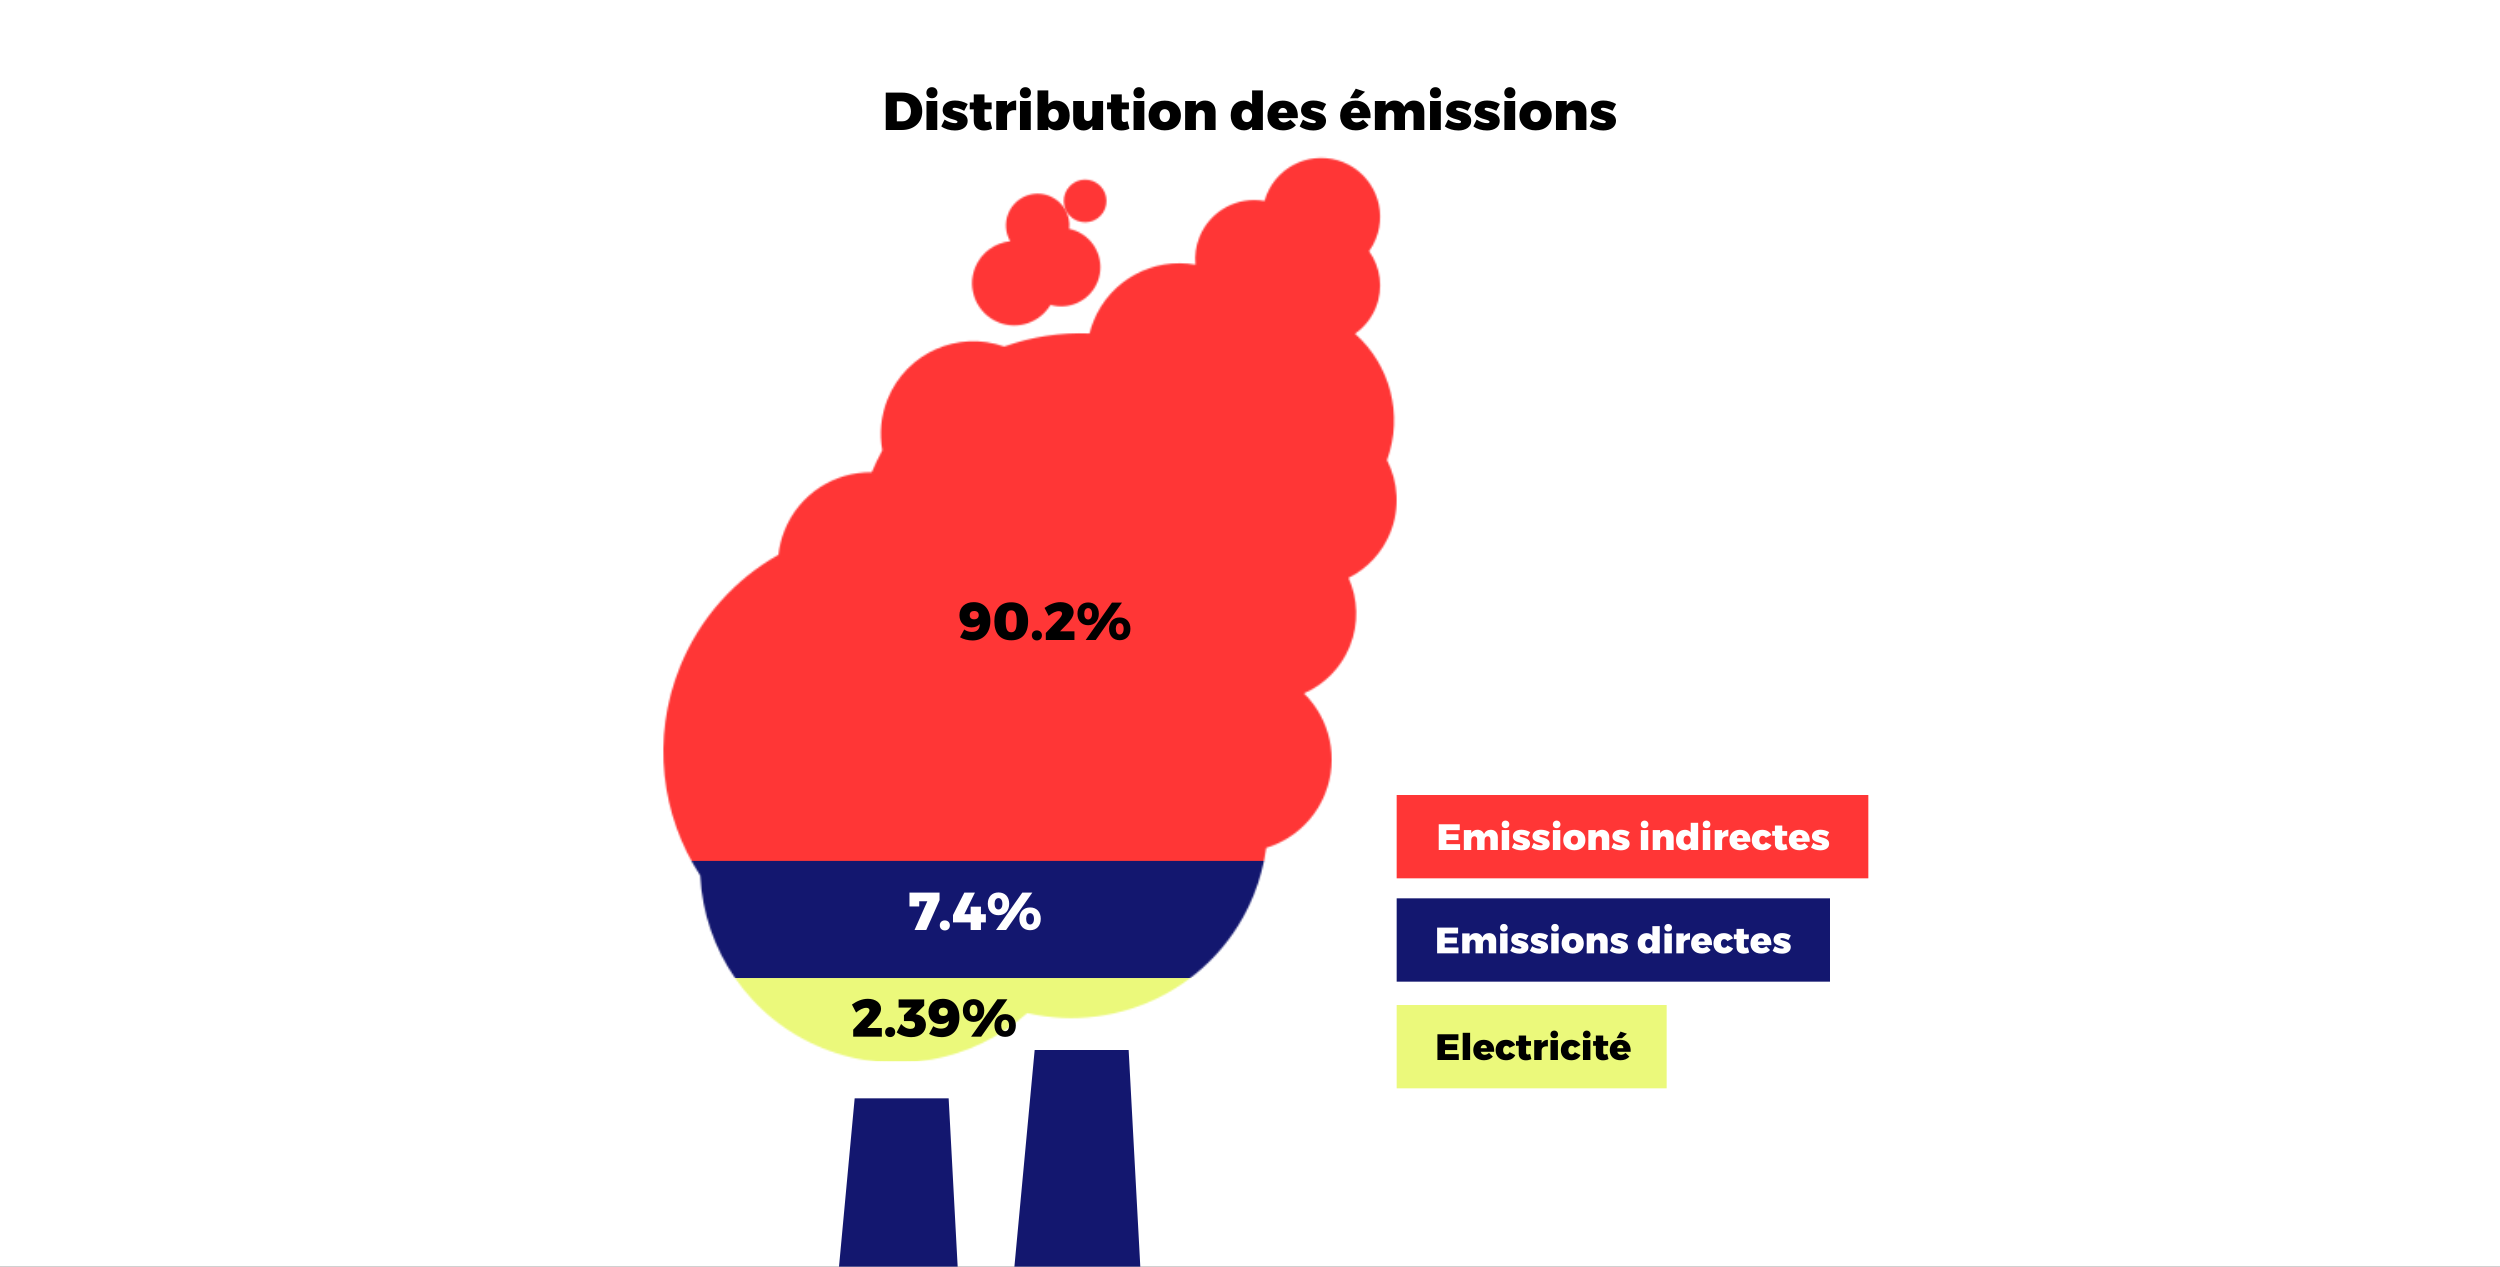
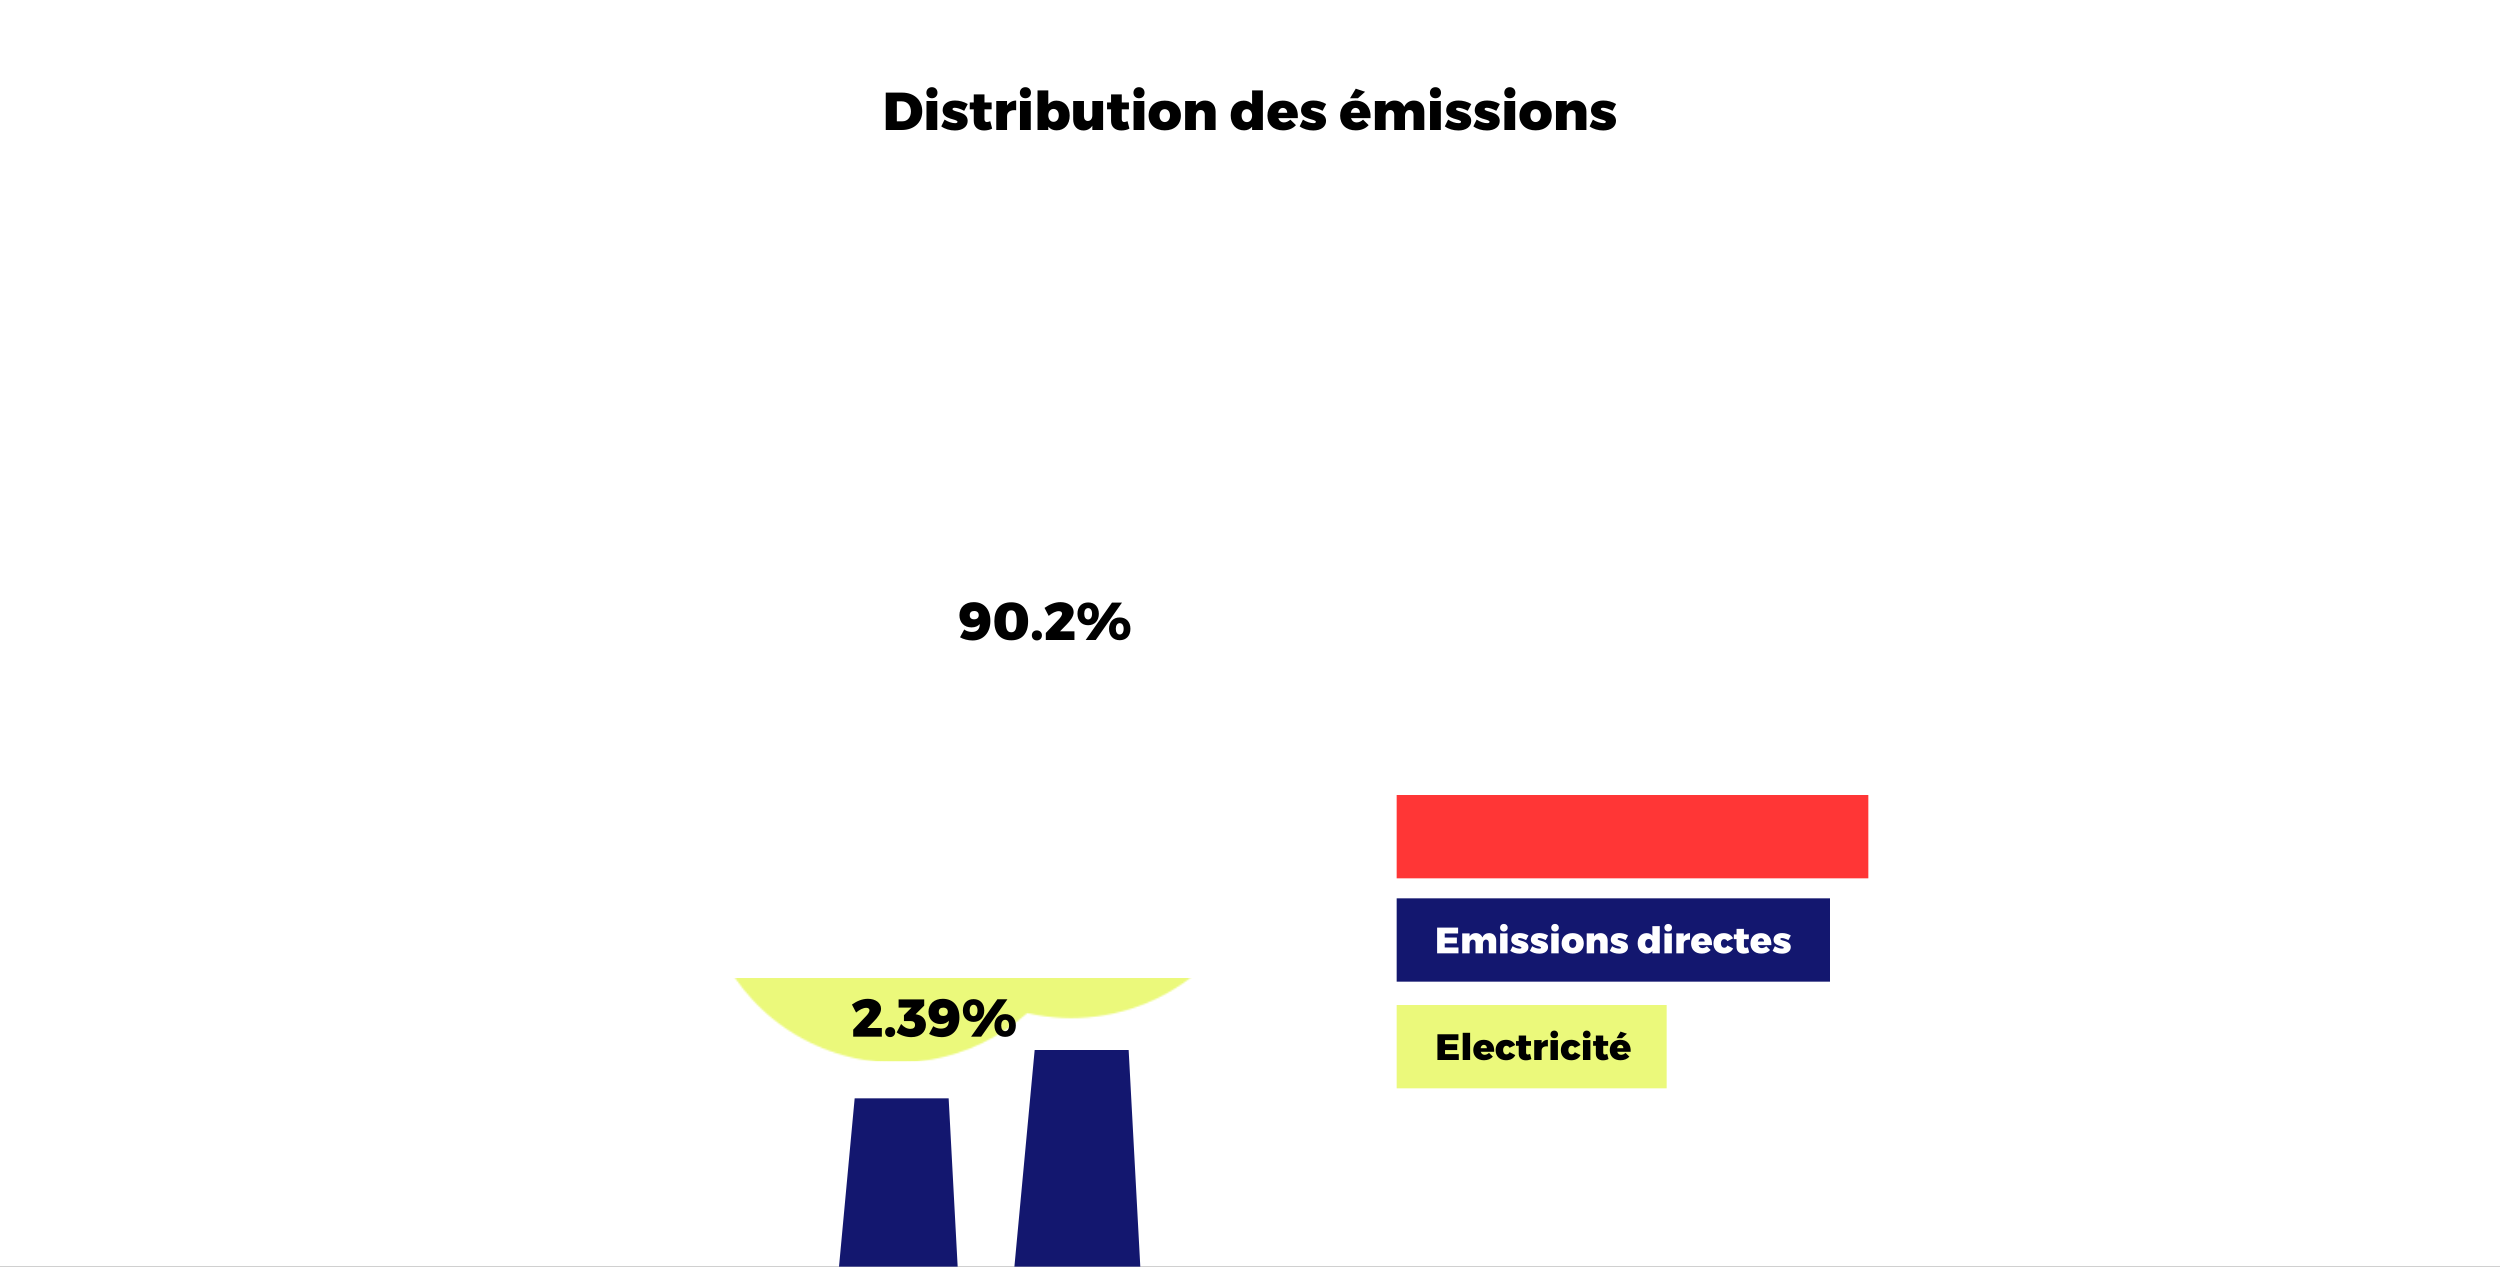
<svg xmlns="http://www.w3.org/2000/svg" width="1500" height="760" viewBox="0 0 1500 760" fill="none">
  <rect x="0" y="0" width="1500" height="760" fill="#333333" stroke="none" />
  <g clip-path="url(#clip0_3319_675)">
    <rect width="1500" height="760" fill="white" />
    <mask id="mask0_3319_675" style="mask-type:alpha" maskUnits="userSpaceOnUse" x="398" y="94" width="440" height="544">
      <path fill-rule="evenodd" clip-rule="evenodd" d="M821.459 150.709C823.054 148.48 824.414 146.029 825.487 143.376C832.812 125.282 824.082 104.677 805.989 97.352C787.895 90.028 767.29 98.757 759.965 116.851C759.465 118.086 759.04 119.332 758.688 120.585C742.579 117.693 726.101 126.351 719.715 142.124C717.499 147.599 716.752 153.304 717.291 158.801C692.011 154.277 666.157 167.868 656.136 192.621C655.141 195.078 654.335 197.565 653.711 200.066C636.133 199.363 618.763 202.118 602.527 207.936C574.698 198.062 543.768 211.783 532.578 239.423C528.482 249.542 527.584 260.161 529.41 270.16C527.076 274.402 524.947 278.809 523.039 283.374C500.813 283.057 479.642 296.208 470.8 318.05C468.832 322.912 467.602 327.889 467.058 332.858C441.219 347.421 419.951 370.514 407.956 400.144C390.629 442.946 396.692 489.408 420.142 525.359C422.333 569.84 449.743 611.175 493.739 628.985C536.699 646.376 583.902 636.653 616.375 607.854C671.915 620.696 730.105 591.645 752.174 537.129C755.952 527.796 758.451 518.263 759.752 508.724C775.184 503.996 788.432 492.607 794.96 476.481C803.648 455.018 797.948 431.305 782.39 416.034C794.464 410.758 804.565 400.939 809.9 387.76C815.464 374.015 814.762 359.29 809.135 346.751C820.107 341.26 829.202 331.904 834.167 319.637C840.109 304.96 838.905 289.164 832.19 276.107C842.248 248.671 833.882 218.703 813.035 200.231C818.43 196.451 822.832 191.122 825.487 184.561C830.203 172.914 828.265 160.226 821.459 150.709ZM630.29 182.923C624.01 193.48 610.798 198.164 599.062 193.413C586.108 188.17 579.859 173.418 585.102 160.465C588.762 151.424 597.054 145.649 606.133 144.768C603.304 139.865 602.681 133.757 604.97 128.104C608.913 118.363 620.007 113.663 629.748 117.607C637.824 120.876 642.435 129.06 641.528 137.313C642.881 137.597 644.229 138.004 645.556 138.541C657.586 143.411 663.39 157.111 658.52 169.142C653.967 180.388 641.698 186.193 630.29 182.923ZM646.269 132.462C652.829 135.118 660.299 131.953 662.954 125.393C665.61 118.833 662.445 111.363 655.885 108.707C649.326 106.052 641.855 109.217 639.2 115.776C636.544 122.336 639.709 129.807 646.269 132.462Z" fill="#FF3636" />
    </mask>
    <g mask="url(#mask0_3319_675)">
      <rect x="340.612" y="586.812" width="544.126" height="49.949" fill="#EBF97B" />
-       <rect x="340.612" y="510.294" width="544.126" height="76.518" fill="#13176F" />
-       <rect x="340.463" y="55.073" width="543.837" height="461.466" fill="#FF3636" />
    </g>
    <path d="M620.798 630H677.191L688 831H602L620.798 630Z" fill="#13176F" />
    <path d="M512.798 659H569.191L580 861H494L512.798 659Z" fill="#13176F" />
    <path d="M531.451 55.568H541.275C548.539 55.568 553.339 60.016 553.339 66.768C553.339 73.52 548.443 78 541.051 78H531.451V55.568ZM538.107 60.816V72.784H541.467C544.507 72.784 546.555 70.416 546.555 66.832C546.555 63.216 544.347 60.816 541.147 60.816H538.107ZM559.154 52.304C561.106 52.304 562.482 53.68 562.482 55.632C562.482 57.584 561.106 58.96 559.154 58.96C557.202 58.96 555.826 57.584 555.826 55.632C555.826 53.68 557.202 52.304 559.154 52.304ZM562.354 78H555.89V60.592H562.354V78ZM573.017 60.304C575.641 60.304 578.297 61.04 580.665 62.416L578.521 66.48C576.153 65.264 574.201 64.656 572.825 64.656C572.025 64.656 571.513 64.944 571.513 65.488C571.513 67.44 580.601 66.576 580.601 72.528C580.601 76.112 577.497 78.288 572.953 78.288C569.881 78.288 567.033 77.456 564.761 75.824L566.745 71.76C568.921 73.168 571.129 73.904 573.049 73.904C573.913 73.904 574.489 73.648 574.489 73.104C574.489 71.12 565.593 72.08 565.593 66.128C565.593 62.48 568.633 60.304 573.017 60.304ZM594.142 72.72L595.294 77.168C594.078 77.872 592.222 78.288 590.462 78.288C586.75 78.32 584.254 76.176 584.254 72.56V65.616H581.854V61.488H584.254V56.656H590.686V61.488H594.974V65.616H590.686V71.568C590.686 72.688 591.262 73.232 592.158 73.232C592.67 73.232 593.374 73.008 594.142 72.72ZM604.229 60.592V63.344C605.445 61.424 607.333 60.336 609.701 60.336V66.16C606.373 65.744 604.229 67.152 604.229 69.68V78H597.765V60.592H604.229ZM615.247 52.304C617.199 52.304 618.575 53.68 618.575 55.632C618.575 57.584 617.199 58.96 615.247 58.96C613.295 58.96 611.919 57.584 611.919 55.632C611.919 53.68 613.295 52.304 615.247 52.304ZM618.447 78H611.983V60.592H618.447V78ZM633.75 60.368C638.614 60.368 641.814 63.952 641.814 69.392C641.814 74.736 638.71 78.224 633.91 78.224C631.862 78.224 630.166 77.424 628.982 75.984V78H622.518V54.256H628.982V62.608C630.134 61.168 631.798 60.368 633.75 60.368ZM632.118 73.104C634.038 73.104 635.286 71.536 635.286 69.232C635.286 66.928 634.038 65.36 632.118 65.36C630.262 65.36 628.982 66.928 628.982 69.232C628.982 71.536 630.262 73.104 632.118 73.104ZM661.862 60.592V78H655.398V75.408C654.214 77.264 652.39 78.288 650.054 78.288C646.406 78.288 643.91 75.696 643.91 71.632V60.592H650.374V69.808C650.374 71.504 651.302 72.592 652.71 72.592C654.374 72.56 655.398 71.184 655.398 69.2V60.592H661.862ZM676.517 72.72L677.669 77.168C676.453 77.872 674.597 78.288 672.837 78.288C669.125 78.32 666.629 76.176 666.629 72.56V65.616H664.229V61.488H666.629V56.656H673.061V61.488H677.349V65.616H673.061V71.568C673.061 72.688 673.637 73.232 674.533 73.232C675.045 73.232 675.749 73.008 676.517 72.72ZM683.404 52.304C685.356 52.304 686.732 53.68 686.732 55.632C686.732 57.584 685.356 58.96 683.404 58.96C681.452 58.96 680.076 57.584 680.076 55.632C680.076 53.68 681.452 52.304 683.404 52.304ZM686.604 78H680.14V60.592H686.604V78ZM698.867 60.368C704.722 60.368 708.531 63.888 708.531 69.296C708.531 74.672 704.722 78.224 698.867 78.224C693.011 78.224 689.171 74.672 689.171 69.296C689.171 63.888 693.011 60.368 698.867 60.368ZM698.867 65.488C696.947 65.488 695.699 67.056 695.699 69.36C695.699 71.696 696.947 73.232 698.867 73.232C700.755 73.232 702.003 71.696 702.003 69.36C702.003 67.056 700.755 65.488 698.867 65.488ZM723.077 60.336C726.789 60.336 729.349 62.928 729.349 66.96V78H722.885V68.816C722.885 67.088 721.893 66 720.389 66C718.629 66.032 717.541 67.408 717.541 69.392V78H711.077V60.592H717.541V63.28C718.757 61.36 720.645 60.336 723.077 60.336ZM757.717 54.256V78H751.253V76.016C750.101 77.424 748.469 78.224 746.485 78.224C741.621 78.224 738.421 74.672 738.421 69.2C738.421 63.856 741.557 60.368 746.325 60.368C748.373 60.368 750.069 61.168 751.253 62.608V54.256H757.717ZM748.117 73.264C750.005 73.264 751.253 71.696 751.253 69.36C751.253 67.056 750.005 65.488 748.117 65.488C746.197 65.488 744.949 67.056 744.949 69.36C744.949 71.696 746.197 73.264 748.117 73.264ZM769.636 60.368C775.748 60.368 779.076 64.464 778.692 70.864H766.98C767.492 72.528 768.708 73.456 770.372 73.456C771.748 73.456 773.06 72.848 774.212 71.792L777.572 75.088C775.748 77.104 773.124 78.224 769.828 78.224C764.004 78.224 760.452 74.704 760.452 69.36C760.452 63.92 764.132 60.368 769.636 60.368ZM766.852 67.696H772.324C772.356 65.968 771.268 64.752 769.7 64.752C768.196 64.752 767.172 65.936 766.852 67.696ZM788.048 60.304C790.672 60.304 793.328 61.04 795.696 62.416L793.552 66.48C791.184 65.264 789.232 64.656 787.856 64.656C787.056 64.656 786.544 64.944 786.544 65.488C786.544 67.44 795.632 66.576 795.632 72.528C795.632 76.112 792.528 78.288 787.984 78.288C784.912 78.288 782.064 77.456 779.792 75.824L781.776 71.76C783.952 73.168 786.16 73.904 788.08 73.904C788.944 73.904 789.52 73.648 789.52 73.104C789.52 71.12 780.624 72.08 780.624 66.128C780.624 62.48 783.664 60.304 788.048 60.304ZM814.765 58.96H810.029L813.453 53.2L819.053 55.056L814.765 58.96ZM813.261 60.368C819.373 60.368 822.701 64.464 822.317 70.864H810.605C811.117 72.528 812.333 73.456 813.997 73.456C815.373 73.456 816.685 72.848 817.837 71.792L821.197 75.088C819.373 77.104 816.749 78.224 813.453 78.224C807.629 78.224 804.077 74.704 804.077 69.36C804.077 63.92 807.757 60.368 813.261 60.368ZM810.477 67.696H815.949C815.981 65.968 814.893 64.752 813.325 64.752C811.821 64.752 810.797 65.936 810.477 67.696ZM848.409 60.336C852.089 60.336 854.585 62.928 854.585 66.96V78H848.121V68.816C848.121 67.088 847.161 66 845.721 66C844.057 66.032 843.001 67.408 843.001 69.392V78H836.537V68.816C836.537 67.088 835.577 66 834.137 66C832.441 66.032 831.385 67.408 831.385 69.392V78H824.921V60.592H831.385V63.248C832.569 61.36 834.425 60.336 836.793 60.336C839.513 60.336 841.593 61.744 842.521 64.112C843.641 61.68 845.689 60.336 848.409 60.336ZM861.279 52.304C863.231 52.304 864.607 53.68 864.607 55.632C864.607 57.584 863.231 58.96 861.279 58.96C859.327 58.96 857.951 57.584 857.951 55.632C857.951 53.68 859.327 52.304 861.279 52.304ZM864.479 78H858.015V60.592H864.479V78ZM875.142 60.304C877.766 60.304 880.422 61.04 882.79 62.416L880.646 66.48C878.278 65.264 876.326 64.656 874.95 64.656C874.15 64.656 873.638 64.944 873.638 65.488C873.638 67.44 882.726 66.576 882.726 72.528C882.726 76.112 879.622 78.288 875.078 78.288C872.006 78.288 869.158 77.456 866.886 75.824L868.87 71.76C871.046 73.168 873.254 73.904 875.174 73.904C876.038 73.904 876.614 73.648 876.614 73.104C876.614 71.12 867.718 72.08 867.718 66.128C867.718 62.48 870.758 60.304 875.142 60.304ZM892.267 60.304C894.891 60.304 897.547 61.04 899.915 62.416L897.771 66.48C895.403 65.264 893.451 64.656 892.075 64.656C891.275 64.656 890.763 64.944 890.763 65.488C890.763 67.44 899.851 66.576 899.851 72.528C899.851 76.112 896.747 78.288 892.203 78.288C889.131 78.288 886.283 77.456 884.011 75.824L885.995 71.76C888.171 73.168 890.379 73.904 892.299 73.904C893.163 73.904 893.739 73.648 893.739 73.104C893.739 71.12 884.843 72.08 884.843 66.128C884.843 62.48 887.883 60.304 892.267 60.304ZM905.904 52.304C907.856 52.304 909.232 53.68 909.232 55.632C909.232 57.584 907.856 58.96 905.904 58.96C903.952 58.96 902.576 57.584 902.576 55.632C902.576 53.68 903.952 52.304 905.904 52.304ZM909.104 78H902.64V60.592H909.104V78ZM921.367 60.368C927.222 60.368 931.031 63.888 931.031 69.296C931.031 74.672 927.222 78.224 921.367 78.224C915.511 78.224 911.671 74.672 911.671 69.296C911.671 63.888 915.511 60.368 921.367 60.368ZM921.367 65.488C919.447 65.488 918.199 67.056 918.199 69.36C918.199 71.696 919.447 73.232 921.367 73.232C923.255 73.232 924.503 71.696 924.503 69.36C924.503 67.056 923.255 65.488 921.367 65.488ZM945.577 60.336C949.289 60.336 951.849 62.928 951.849 66.96V78H945.385V68.816C945.385 67.088 944.393 66 942.889 66C941.129 66.032 940.041 67.408 940.041 69.392V78H933.577V60.592H940.041V63.28C941.257 61.36 943.145 60.336 945.577 60.336ZM962.017 60.304C964.641 60.304 967.297 61.04 969.665 62.416L967.521 66.48C965.153 65.264 963.201 64.656 961.825 64.656C961.025 64.656 960.513 64.944 960.513 65.488C960.513 67.44 969.601 66.576 969.601 72.528C969.601 76.112 966.497 78.288 961.953 78.288C958.881 78.288 956.033 77.456 953.761 75.824L955.745 71.76C957.921 73.168 960.129 73.904 962.049 73.904C962.913 73.904 963.489 73.648 963.489 73.104C963.489 71.12 954.593 72.08 954.593 66.128C954.593 62.48 957.633 60.304 962.017 60.304Z" fill="black" />
-     <rect width="157" height="60" transform="translate(567 356)" fill="#FF3636" />
    <path d="M583.531 384.288C580.875 384.288 577.931 383.52 576.011 382.368L578.539 377.696C579.787 378.656 581.387 379.168 583.115 379.168C586.315 379.168 587.883 377.472 587.851 374.432C586.859 375.616 585.227 376.448 582.923 376.448C578.507 376.448 575.659 373.472 575.659 369.12C575.659 364.32 579.115 361.28 584.267 361.28C590.475 361.28 594.219 365.632 594.219 372.512C594.219 379.648 590.027 384.288 583.531 384.288ZM584.459 371.584C586.251 371.584 587.243 370.624 587.243 369.088C587.243 367.616 586.347 366.592 584.523 366.592C582.795 366.592 581.835 367.456 581.835 369.152C581.835 370.72 582.763 371.584 584.459 371.584ZM606.751 361.376C613.215 361.376 616.863 365.44 616.863 372.768C616.863 380.128 613.215 384.192 606.751 384.192C600.191 384.192 596.607 380.128 596.607 372.768C596.607 365.44 600.191 361.376 606.751 361.376ZM606.751 366.208C604.351 366.208 603.423 367.968 603.423 372.768C603.423 377.568 604.351 379.36 606.751 379.36C609.087 379.36 610.015 377.568 610.015 372.768C610.015 367.968 609.087 366.208 606.751 366.208ZM622.111 378.24C623.903 378.24 625.151 379.456 625.151 381.216C625.151 383.008 623.903 384.256 622.111 384.256C620.351 384.256 619.103 383.008 619.103 381.216C619.103 379.456 620.351 378.24 622.111 378.24ZM636.315 361.28C640.827 361.28 644.187 363.68 644.187 367.264C644.187 369.792 642.363 372.288 639.899 374.816L635.995 378.816H644.667V384H627.483V379.776L635.355 371.52C636.411 370.4 637.243 369.12 637.243 368.224C637.243 367.232 636.539 366.688 635.291 366.688C633.531 366.688 631.323 367.776 629.211 369.536L626.715 364.736C629.755 362.592 632.923 361.28 636.315 361.28ZM652.906 361.472C656.81 361.472 659.306 364.096 659.306 368.256C659.306 372.448 656.81 375.136 652.906 375.136C648.97 375.136 646.474 372.448 646.474 368.256C646.474 364.096 648.97 361.472 652.906 361.472ZM651.402 384L667.178 361.568H673.194L657.45 384H651.402ZM652.906 364.864C651.434 364.864 650.538 366.176 650.538 368.256C650.538 370.368 651.434 371.68 652.906 371.68C654.346 371.68 655.242 370.368 655.242 368.256C655.242 366.176 654.346 364.864 652.906 364.864ZM671.85 370.464C675.754 370.464 678.25 373.12 678.25 377.28C678.25 381.472 675.754 384.128 671.85 384.128C667.914 384.128 665.418 381.472 665.418 377.28C665.418 373.12 667.914 370.464 671.85 370.464ZM671.85 373.888C670.378 373.888 669.482 375.2 669.482 377.28C669.482 379.392 670.378 380.704 671.85 380.704C673.29 380.704 674.186 379.392 674.186 377.28C674.186 375.2 673.29 373.888 671.85 373.888Z" fill="black" />
    <path d="M563.728 540.08L555.76 558H548.72L556.4 540.752H551.536V543.888H545.68V535.568H563.728V540.08ZM566.877 552.24C568.669 552.24 569.917 553.456 569.917 555.216C569.917 557.008 568.669 558.256 566.877 558.256C565.117 558.256 563.868 557.008 563.868 555.216C563.868 553.456 565.117 552.24 566.877 552.24ZM578.585 548.528H582.393V544.016H588.569V548.528H591.513V553.424H588.569V558H582.393V553.424H571.801V549.008L578.585 535.568H584.953L578.585 548.528ZM599.109 535.472C603.013 535.472 605.509 538.096 605.509 542.256C605.509 546.448 603.013 549.136 599.109 549.136C595.173 549.136 592.677 546.448 592.677 542.256C592.677 538.096 595.173 535.472 599.109 535.472ZM597.605 558L613.381 535.568H619.397L603.653 558H597.605ZM599.109 538.864C597.637 538.864 596.741 540.176 596.741 542.256C596.741 544.368 597.637 545.68 599.109 545.68C600.549 545.68 601.445 544.368 601.445 542.256C601.445 540.176 600.549 538.864 599.109 538.864ZM618.053 544.464C621.957 544.464 624.453 547.12 624.453 551.28C624.453 555.472 621.957 558.128 618.053 558.128C614.117 558.128 611.621 555.472 611.621 551.28C611.621 547.12 614.117 544.464 618.053 544.464ZM618.053 547.888C616.581 547.888 615.685 549.2 615.685 551.28C615.685 553.392 616.581 554.704 618.053 554.704C619.493 554.704 620.389 553.392 620.389 551.28C620.389 549.2 619.493 547.888 618.053 547.888Z" fill="white" />
    <path d="M520.753 599.28C525.265 599.28 528.625 601.68 528.625 605.264C528.625 607.792 526.801 610.288 524.337 612.816L520.433 616.816H529.105V622H511.921V617.776L519.793 609.52C520.849 608.4 521.681 607.12 521.681 606.224C521.681 605.232 520.977 604.688 519.729 604.688C517.969 604.688 515.761 605.776 513.649 607.536L511.153 602.736C514.193 600.592 517.361 599.28 520.753 599.28ZM534.08 616.24C535.872 616.24 537.12 617.456 537.12 619.216C537.12 621.008 535.872 622.256 534.08 622.256C532.32 622.256 531.072 621.008 531.072 619.216C531.072 617.456 532.32 616.24 534.08 616.24ZM549.372 608.528L550.364 608.752C553.372 609.328 555.548 611.504 555.548 614.896C555.548 619.248 552.124 622.288 546.78 622.288C543.516 622.288 540.156 621.136 538.012 619.44L540.668 614.384C542.364 616.336 544.252 617.328 546.236 617.328C548.06 617.328 549.052 616.496 549.02 614.96C549.02 613.392 548.06 612.624 546.204 612.624H542.364V609.104L546.94 604.56H539.164V599.632H554.524V603.376L549.372 608.528ZM564.968 622.288C562.312 622.288 559.368 621.52 557.448 620.368L559.976 615.696C561.224 616.656 562.824 617.168 564.552 617.168C567.752 617.168 569.32 615.472 569.288 612.432C568.296 613.616 566.664 614.448 564.36 614.448C559.944 614.448 557.096 611.472 557.096 607.12C557.096 602.32 560.552 599.28 565.704 599.28C571.912 599.28 575.656 603.632 575.656 610.512C575.656 617.648 571.464 622.288 564.968 622.288ZM565.896 609.584C567.688 609.584 568.68 608.624 568.68 607.088C568.68 605.616 567.784 604.592 565.96 604.592C564.232 604.592 563.272 605.456 563.272 607.152C563.272 608.72 564.2 609.584 565.896 609.584ZM584.156 599.472C588.06 599.472 590.556 602.096 590.556 606.256C590.556 610.448 588.06 613.136 584.156 613.136C580.22 613.136 577.724 610.448 577.724 606.256C577.724 602.096 580.22 599.472 584.156 599.472ZM582.652 622L598.428 599.568H604.444L588.7 622H582.652ZM584.156 602.864C582.684 602.864 581.788 604.176 581.788 606.256C581.788 608.368 582.684 609.68 584.156 609.68C585.596 609.68 586.492 608.368 586.492 606.256C586.492 604.176 585.596 602.864 584.156 602.864ZM603.1 608.464C607.004 608.464 609.5 611.12 609.5 615.28C609.5 619.472 607.004 622.128 603.1 622.128C599.164 622.128 596.668 619.472 596.668 615.28C596.668 611.12 599.164 608.464 603.1 608.464ZM603.1 611.888C601.628 611.888 600.732 613.2 600.732 615.28C600.732 617.392 601.628 618.704 603.1 618.704C604.54 618.704 605.436 617.392 605.436 615.28C605.436 613.2 604.54 611.888 603.1 611.888Z" fill="black" />
    <rect width="162" height="50" transform="translate(838 603)" fill="#EBF97B" />
    <path d="M875.058 624.098H867.028V626.518H874.31V630.038H867.028V632.48H875.278V636H862.452V620.578H875.058V624.098ZM882.068 636H877.624V619.676H882.068V636ZM890.273 623.878C894.475 623.878 896.763 626.694 896.499 631.094H888.447C888.799 632.238 889.635 632.876 890.779 632.876C891.725 632.876 892.627 632.458 893.419 631.732L895.729 633.998C894.475 635.384 892.671 636.154 890.405 636.154C886.401 636.154 883.959 633.734 883.959 630.06C883.959 626.32 886.489 623.878 890.273 623.878ZM888.359 628.916H892.121C892.143 627.728 891.395 626.892 890.317 626.892C889.283 626.892 888.579 627.706 888.359 628.916ZM903.635 623.878C906.143 623.878 908.145 625.022 909.157 627.002L905.747 628.674C905.329 627.926 904.669 627.486 903.833 627.486C902.645 627.486 901.853 628.52 901.853 630.038C901.853 631.6 902.645 632.634 903.833 632.634C904.691 632.634 905.351 632.216 905.725 631.314L909.179 633.052C908.255 635.032 906.231 636.154 903.591 636.154C899.829 636.154 897.365 633.734 897.365 630.06C897.365 626.342 899.851 623.878 903.635 623.878ZM918.035 632.37L918.827 635.428C917.991 635.912 916.715 636.198 915.505 636.198C912.953 636.22 911.237 634.746 911.237 632.26V627.486H909.587V624.648H911.237V621.326H915.659V624.648H918.607V627.486H915.659V631.578C915.659 632.348 916.055 632.722 916.671 632.722C917.023 632.722 917.507 632.568 918.035 632.37ZM924.97 624.032V625.924C925.806 624.604 927.104 623.856 928.732 623.856V627.86C926.444 627.574 924.97 628.542 924.97 630.28V636H920.526V624.032H924.97ZM932.545 618.334C933.887 618.334 934.833 619.28 934.833 620.622C934.833 621.964 933.887 622.91 932.545 622.91C931.203 622.91 930.257 621.964 930.257 620.622C930.257 619.28 931.203 618.334 932.545 618.334ZM934.745 636H930.301V624.032H934.745V636ZM942.78 623.878C945.288 623.878 947.29 625.022 948.302 627.002L944.892 628.674C944.474 627.926 943.814 627.486 942.978 627.486C941.79 627.486 940.998 628.52 940.998 630.038C940.998 631.6 941.79 632.634 942.978 632.634C943.836 632.634 944.496 632.216 944.87 631.314L948.324 633.052C947.4 635.032 945.376 636.154 942.736 636.154C938.974 636.154 936.51 633.734 936.51 630.06C936.51 626.342 938.996 623.878 942.78 623.878ZM952.031 618.334C953.373 618.334 954.319 619.28 954.319 620.622C954.319 621.964 953.373 622.91 952.031 622.91C950.689 622.91 949.743 621.964 949.743 620.622C949.743 619.28 950.689 618.334 952.031 618.334ZM954.231 636H949.787V624.032H954.231V636ZM964.312 632.37L965.104 635.428C964.268 635.912 962.992 636.198 961.782 636.198C959.23 636.22 957.514 634.746 957.514 632.26V627.486H955.864V624.648H957.514V621.326H961.936V624.648H964.884V627.486H961.936V631.578C961.936 632.348 962.332 632.722 962.948 632.722C963.3 632.722 963.784 632.568 964.312 632.37ZM973.205 622.91H969.949L972.303 618.95L976.153 620.226L973.205 622.91ZM972.171 623.878C976.373 623.878 978.661 626.694 978.397 631.094H970.345C970.697 632.238 971.533 632.876 972.677 632.876C973.623 632.876 974.525 632.458 975.317 631.732L977.627 633.998C976.373 635.384 974.569 636.154 972.303 636.154C968.299 636.154 965.857 633.734 965.857 630.06C965.857 626.32 968.387 623.878 972.171 623.878ZM970.257 628.916H974.019C974.041 627.728 973.293 626.892 972.215 626.892C971.181 626.892 970.477 627.706 970.257 628.916Z" fill="black" />
    <rect width="260" height="50" transform="translate(838 539)" fill="#13176F" />
    <path d="M874.869 560.098H866.839V562.518H874.121V566.038H866.839V568.48H875.089V572H862.263V556.578H874.869V560.098ZM893.472 559.856C896.002 559.856 897.718 561.638 897.718 564.41V572H893.274V565.686C893.274 564.498 892.614 563.75 891.624 563.75C890.48 563.772 889.754 564.718 889.754 566.082V572H885.31V565.686C885.31 564.498 884.65 563.75 883.66 563.75C882.494 563.772 881.768 564.718 881.768 566.082V572H877.324V560.032H881.768V561.858C882.582 560.56 883.858 559.856 885.486 559.856C887.356 559.856 888.786 560.824 889.424 562.452C890.194 560.78 891.602 559.856 893.472 559.856ZM902.32 554.334C903.662 554.334 904.608 555.28 904.608 556.622C904.608 557.964 903.662 558.91 902.32 558.91C900.978 558.91 900.032 557.964 900.032 556.622C900.032 555.28 900.978 554.334 902.32 554.334ZM904.52 572H900.076V560.032H904.52V572ZM911.851 559.834C913.655 559.834 915.481 560.34 917.109 561.286L915.635 564.08C914.007 563.244 912.665 562.826 911.719 562.826C911.169 562.826 910.817 563.024 910.817 563.398C910.817 564.74 917.065 564.146 917.065 568.238C917.065 570.702 914.931 572.198 911.807 572.198C909.695 572.198 907.737 571.626 906.175 570.504L907.539 567.71C909.035 568.678 910.553 569.184 911.873 569.184C912.467 569.184 912.863 569.008 912.863 568.634C912.863 567.27 906.747 567.93 906.747 563.838C906.747 561.33 908.837 559.834 911.851 559.834ZM923.625 559.834C925.429 559.834 927.255 560.34 928.883 561.286L927.409 564.08C925.781 563.244 924.439 562.826 923.493 562.826C922.943 562.826 922.591 563.024 922.591 563.398C922.591 564.74 928.839 564.146 928.839 568.238C928.839 570.702 926.705 572.198 923.581 572.198C921.469 572.198 919.511 571.626 917.949 570.504L919.313 567.71C920.809 568.678 922.327 569.184 923.647 569.184C924.241 569.184 924.637 569.008 924.637 568.634C924.637 567.27 918.521 567.93 918.521 563.838C918.521 561.33 920.611 559.834 923.625 559.834ZM933 554.334C934.342 554.334 935.288 555.28 935.288 556.622C935.288 557.964 934.342 558.91 933 558.91C931.658 558.91 930.712 557.964 930.712 556.622C930.712 555.28 931.658 554.334 933 554.334ZM935.2 572H930.756V560.032H935.2V572ZM943.631 559.878C947.657 559.878 950.275 562.298 950.275 566.016C950.275 569.712 947.657 572.154 943.631 572.154C939.605 572.154 936.965 569.712 936.965 566.016C936.965 562.298 939.605 559.878 943.631 559.878ZM943.631 563.398C942.311 563.398 941.453 564.476 941.453 566.06C941.453 567.666 942.311 568.722 943.631 568.722C944.929 568.722 945.787 567.666 945.787 566.06C945.787 564.476 944.929 563.398 943.631 563.398ZM960.276 559.856C962.828 559.856 964.588 561.638 964.588 564.41V572H960.144V565.686C960.144 564.498 959.462 563.75 958.428 563.75C957.218 563.772 956.47 564.718 956.47 566.082V572H952.026V560.032H956.47V561.88C957.306 560.56 958.604 559.856 960.276 559.856ZM971.578 559.834C973.382 559.834 975.208 560.34 976.836 561.286L975.362 564.08C973.734 563.244 972.392 562.826 971.446 562.826C970.896 562.826 970.544 563.024 970.544 563.398C970.544 564.74 976.792 564.146 976.792 568.238C976.792 570.702 974.658 572.198 971.534 572.198C969.422 572.198 967.464 571.626 965.902 570.504L967.266 567.71C968.762 568.678 970.28 569.184 971.6 569.184C972.194 569.184 972.59 569.008 972.59 568.634C972.59 567.27 966.474 567.93 966.474 563.838C966.474 561.33 968.564 559.834 971.578 559.834ZM995.864 555.676V572H991.42V570.636C990.628 571.604 989.506 572.154 988.142 572.154C984.798 572.154 982.598 569.712 982.598 565.95C982.598 562.276 984.754 559.878 988.032 559.878C989.44 559.878 990.606 560.428 991.42 561.418V555.676H995.864ZM989.264 568.744C990.562 568.744 991.42 567.666 991.42 566.06C991.42 564.476 990.562 563.398 989.264 563.398C987.944 563.398 987.086 564.476 987.086 566.06C987.086 567.666 987.944 568.744 989.264 568.744ZM1000.91 554.334C1002.25 554.334 1003.2 555.28 1003.2 556.622C1003.2 557.964 1002.25 558.91 1000.91 558.91C999.57 558.91 998.624 557.964 998.624 556.622C998.624 555.28 999.57 554.334 1000.91 554.334ZM1003.11 572H998.668V560.032H1003.11V572ZM1010.24 560.032V561.924C1011.08 560.604 1012.38 559.856 1014.01 559.856V563.86C1011.72 563.574 1010.24 564.542 1010.24 566.28V572H1005.8V560.032H1010.24ZM1020.97 559.878C1025.17 559.878 1027.46 562.694 1027.19 567.094H1019.14C1019.49 568.238 1020.33 568.876 1021.47 568.876C1022.42 568.876 1023.32 568.458 1024.11 567.732L1026.42 569.998C1025.17 571.384 1023.36 572.154 1021.1 572.154C1017.09 572.154 1014.65 569.734 1014.65 566.06C1014.65 562.32 1017.18 559.878 1020.97 559.878ZM1019.05 564.916H1022.81C1022.84 563.728 1022.09 562.892 1021.01 562.892C1019.98 562.892 1019.27 563.706 1019.05 564.916ZM1034.33 559.878C1036.84 559.878 1038.84 561.022 1039.85 563.002L1036.44 564.674C1036.02 563.926 1035.36 563.486 1034.53 563.486C1033.34 563.486 1032.55 564.52 1032.55 566.038C1032.55 567.6 1033.34 568.634 1034.53 568.634C1035.38 568.634 1036.04 568.216 1036.42 567.314L1039.87 569.052C1038.95 571.032 1036.92 572.154 1034.28 572.154C1030.52 572.154 1028.06 569.734 1028.06 566.06C1028.06 562.342 1030.54 559.878 1034.33 559.878ZM1048.73 568.37L1049.52 571.428C1048.68 571.912 1047.41 572.198 1046.2 572.198C1043.65 572.22 1041.93 570.746 1041.93 568.26V563.486H1040.28V560.648H1041.93V557.326H1046.35V560.648H1049.3V563.486H1046.35V567.578C1046.35 568.348 1046.75 568.722 1047.36 568.722C1047.72 568.722 1048.2 568.568 1048.73 568.37ZM1056.59 559.878C1060.79 559.878 1063.08 562.694 1062.81 567.094H1054.76C1055.11 568.238 1055.95 568.876 1057.09 568.876C1058.04 568.876 1058.94 568.458 1059.73 567.732L1062.04 569.998C1060.79 571.384 1058.99 572.154 1056.72 572.154C1052.72 572.154 1050.27 569.734 1050.27 566.06C1050.27 562.32 1052.8 559.878 1056.59 559.878ZM1054.67 564.916H1058.44C1058.46 563.728 1057.71 562.892 1056.63 562.892C1055.6 562.892 1054.89 563.706 1054.67 564.916ZM1069.25 559.834C1071.05 559.834 1072.88 560.34 1074.5 561.286L1073.03 564.08C1071.4 563.244 1070.06 562.826 1069.11 562.826C1068.56 562.826 1068.21 563.024 1068.21 563.398C1068.21 564.74 1074.46 564.146 1074.46 568.238C1074.46 570.702 1072.33 572.198 1069.2 572.198C1067.09 572.198 1065.13 571.626 1063.57 570.504L1064.93 567.71C1066.43 568.678 1067.95 569.184 1069.27 569.184C1069.86 569.184 1070.26 569.008 1070.26 568.634C1070.26 567.27 1064.14 567.93 1064.14 563.838C1064.14 561.33 1066.23 559.834 1069.25 559.834Z" fill="white" />
    <rect width="283" height="50" transform="translate(838 477)" fill="#FF3636" />
-     <path d="M875.847 498.098H867.817V500.518H875.099V504.038H867.817V506.48H876.067V510H863.241V494.578H875.847V498.098ZM894.451 497.856C896.981 497.856 898.697 499.638 898.697 502.41V510H894.253V503.686C894.253 502.498 893.593 501.75 892.603 501.75C891.459 501.772 890.733 502.718 890.733 504.082V510H886.289V503.686C886.289 502.498 885.629 501.75 884.639 501.75C883.473 501.772 882.747 502.718 882.747 504.082V510H878.303V498.032H882.747V499.858C883.561 498.56 884.837 497.856 886.465 497.856C888.335 497.856 889.765 498.824 890.403 500.452C891.173 498.78 892.581 497.856 894.451 497.856ZM903.299 492.334C904.641 492.334 905.587 493.28 905.587 494.622C905.587 495.964 904.641 496.91 903.299 496.91C901.957 496.91 901.011 495.964 901.011 494.622C901.011 493.28 901.957 492.334 903.299 492.334ZM905.499 510H901.055V498.032H905.499V510ZM912.83 497.834C914.634 497.834 916.46 498.34 918.088 499.286L916.614 502.08C914.986 501.244 913.644 500.826 912.698 500.826C912.148 500.826 911.796 501.024 911.796 501.398C911.796 502.74 918.044 502.146 918.044 506.238C918.044 508.702 915.91 510.198 912.786 510.198C910.674 510.198 908.716 509.626 907.154 508.504L908.518 505.71C910.014 506.678 911.532 507.184 912.852 507.184C913.446 507.184 913.842 507.008 913.842 506.634C913.842 505.27 907.726 505.93 907.726 501.838C907.726 499.33 909.816 497.834 912.83 497.834ZM924.603 497.834C926.407 497.834 928.233 498.34 929.861 499.286L928.387 502.08C926.759 501.244 925.417 500.826 924.471 500.826C923.921 500.826 923.569 501.024 923.569 501.398C923.569 502.74 929.817 502.146 929.817 506.238C929.817 508.702 927.683 510.198 924.559 510.198C922.447 510.198 920.489 509.626 918.927 508.504L920.291 505.71C921.787 506.678 923.305 507.184 924.625 507.184C925.219 507.184 925.615 507.008 925.615 506.634C925.615 505.27 919.499 505.93 919.499 501.838C919.499 499.33 921.589 497.834 924.603 497.834ZM933.979 492.334C935.321 492.334 936.267 493.28 936.267 494.622C936.267 495.964 935.321 496.91 933.979 496.91C932.637 496.91 931.691 495.964 931.691 494.622C931.691 493.28 932.637 492.334 933.979 492.334ZM936.179 510H931.735V498.032H936.179V510ZM944.609 497.878C948.635 497.878 951.253 500.298 951.253 504.016C951.253 507.712 948.635 510.154 944.609 510.154C940.583 510.154 937.943 507.712 937.943 504.016C937.943 500.298 940.583 497.878 944.609 497.878ZM944.609 501.398C943.289 501.398 942.431 502.476 942.431 504.06C942.431 505.666 943.289 506.722 944.609 506.722C945.907 506.722 946.765 505.666 946.765 504.06C946.765 502.476 945.907 501.398 944.609 501.398ZM961.254 497.856C963.806 497.856 965.566 499.638 965.566 502.41V510H961.122V503.686C961.122 502.498 960.44 501.75 959.406 501.75C958.196 501.772 957.448 502.718 957.448 504.082V510H953.004V498.032H957.448V499.88C958.284 498.56 959.582 497.856 961.254 497.856ZM972.556 497.834C974.36 497.834 976.186 498.34 977.814 499.286L976.34 502.08C974.712 501.244 973.37 500.826 972.424 500.826C971.874 500.826 971.522 501.024 971.522 501.398C971.522 502.74 977.77 502.146 977.77 506.238C977.77 508.702 975.636 510.198 972.512 510.198C970.4 510.198 968.442 509.626 966.88 508.504L968.244 505.71C969.74 506.678 971.258 507.184 972.578 507.184C973.172 507.184 973.568 507.008 973.568 506.634C973.568 505.27 967.452 505.93 967.452 501.838C967.452 499.33 969.542 497.834 972.556 497.834ZM986.744 492.334C988.086 492.334 989.032 493.28 989.032 494.622C989.032 495.964 988.086 496.91 986.744 496.91C985.402 496.91 984.456 495.964 984.456 494.622C984.456 493.28 985.402 492.334 986.744 492.334ZM988.944 510H984.5V498.032H988.944V510ZM999.883 497.856C1002.44 497.856 1004.2 499.638 1004.2 502.41V510H999.751V503.686C999.751 502.498 999.069 501.75 998.035 501.75C996.825 501.772 996.077 502.718 996.077 504.082V510H991.633V498.032H996.077V499.88C996.913 498.56 998.211 497.856 999.883 497.856ZM1018.89 493.676V510H1014.44V508.636C1013.65 509.604 1012.53 510.154 1011.16 510.154C1007.82 510.154 1005.62 507.712 1005.62 503.95C1005.62 500.276 1007.78 497.878 1011.05 497.878C1012.46 497.878 1013.63 498.428 1014.44 499.418V493.676H1018.89ZM1012.29 506.744C1013.58 506.744 1014.44 505.666 1014.44 504.06C1014.44 502.476 1013.58 501.398 1012.29 501.398C1010.97 501.398 1010.11 502.476 1010.11 504.06C1010.11 505.666 1010.97 506.744 1012.29 506.744ZM1023.93 492.334C1025.28 492.334 1026.22 493.28 1026.22 494.622C1026.22 495.964 1025.28 496.91 1023.93 496.91C1022.59 496.91 1021.65 495.964 1021.65 494.622C1021.65 493.28 1022.59 492.334 1023.93 492.334ZM1026.13 510H1021.69V498.032H1026.13V510ZM1033.27 498.032V499.924C1034.1 498.604 1035.4 497.856 1037.03 497.856V501.86C1034.74 501.574 1033.27 502.542 1033.27 504.28V510H1028.82V498.032H1033.27ZM1043.99 497.878C1048.19 497.878 1050.48 500.694 1050.21 505.094H1042.16C1042.51 506.238 1043.35 506.876 1044.49 506.876C1045.44 506.876 1046.34 506.458 1047.13 505.732L1049.44 507.998C1048.19 509.384 1046.39 510.154 1044.12 510.154C1040.12 510.154 1037.67 507.734 1037.67 504.06C1037.67 500.32 1040.2 497.878 1043.99 497.878ZM1042.07 502.916H1045.84C1045.86 501.728 1045.11 500.892 1044.03 500.892C1043 500.892 1042.29 501.706 1042.07 502.916ZM1057.35 497.878C1059.86 497.878 1061.86 499.022 1062.87 501.002L1059.46 502.674C1059.04 501.926 1058.38 501.486 1057.55 501.486C1056.36 501.486 1055.57 502.52 1055.57 504.038C1055.57 505.6 1056.36 506.634 1057.55 506.634C1058.41 506.634 1059.07 506.216 1059.44 505.314L1062.89 507.052C1061.97 509.032 1059.95 510.154 1057.31 510.154C1053.54 510.154 1051.08 507.734 1051.08 504.06C1051.08 500.342 1053.57 497.878 1057.35 497.878ZM1071.75 506.37L1072.54 509.428C1071.71 509.912 1070.43 510.198 1069.22 510.198C1066.67 510.22 1064.95 508.746 1064.95 506.26V501.486H1063.3V498.648H1064.95V495.326H1069.37V498.648H1072.32V501.486H1069.37V505.578C1069.37 506.348 1069.77 506.722 1070.39 506.722C1070.74 506.722 1071.22 506.568 1071.75 506.37ZM1079.61 497.878C1083.81 497.878 1086.1 500.694 1085.83 505.094H1077.78C1078.13 506.238 1078.97 506.876 1080.11 506.876C1081.06 506.876 1081.96 506.458 1082.75 505.732L1085.06 507.998C1083.81 509.384 1082.01 510.154 1079.74 510.154C1075.74 510.154 1073.29 507.734 1073.29 504.06C1073.29 500.32 1075.82 497.878 1079.61 497.878ZM1077.69 502.916H1081.46C1081.48 501.728 1080.73 500.892 1079.65 500.892C1078.62 500.892 1077.91 501.706 1077.69 502.916ZM1092.27 497.834C1094.07 497.834 1095.9 498.34 1097.53 499.286L1096.05 502.08C1094.42 501.244 1093.08 500.826 1092.14 500.826C1091.59 500.826 1091.23 501.024 1091.23 501.398C1091.23 502.74 1097.48 502.146 1097.48 506.238C1097.48 508.702 1095.35 510.198 1092.22 510.198C1090.11 510.198 1088.15 509.626 1086.59 508.504L1087.96 505.71C1089.45 506.678 1090.97 507.184 1092.29 507.184C1092.88 507.184 1093.28 507.008 1093.28 506.634C1093.28 505.27 1087.16 505.93 1087.16 501.838C1087.16 499.33 1089.25 497.834 1092.27 497.834Z" fill="white" />
  </g>
  <defs>
    <clipPath id="clip0_3319_675">
      <rect width="1500" height="760" fill="white" />
    </clipPath>
  </defs>
</svg>